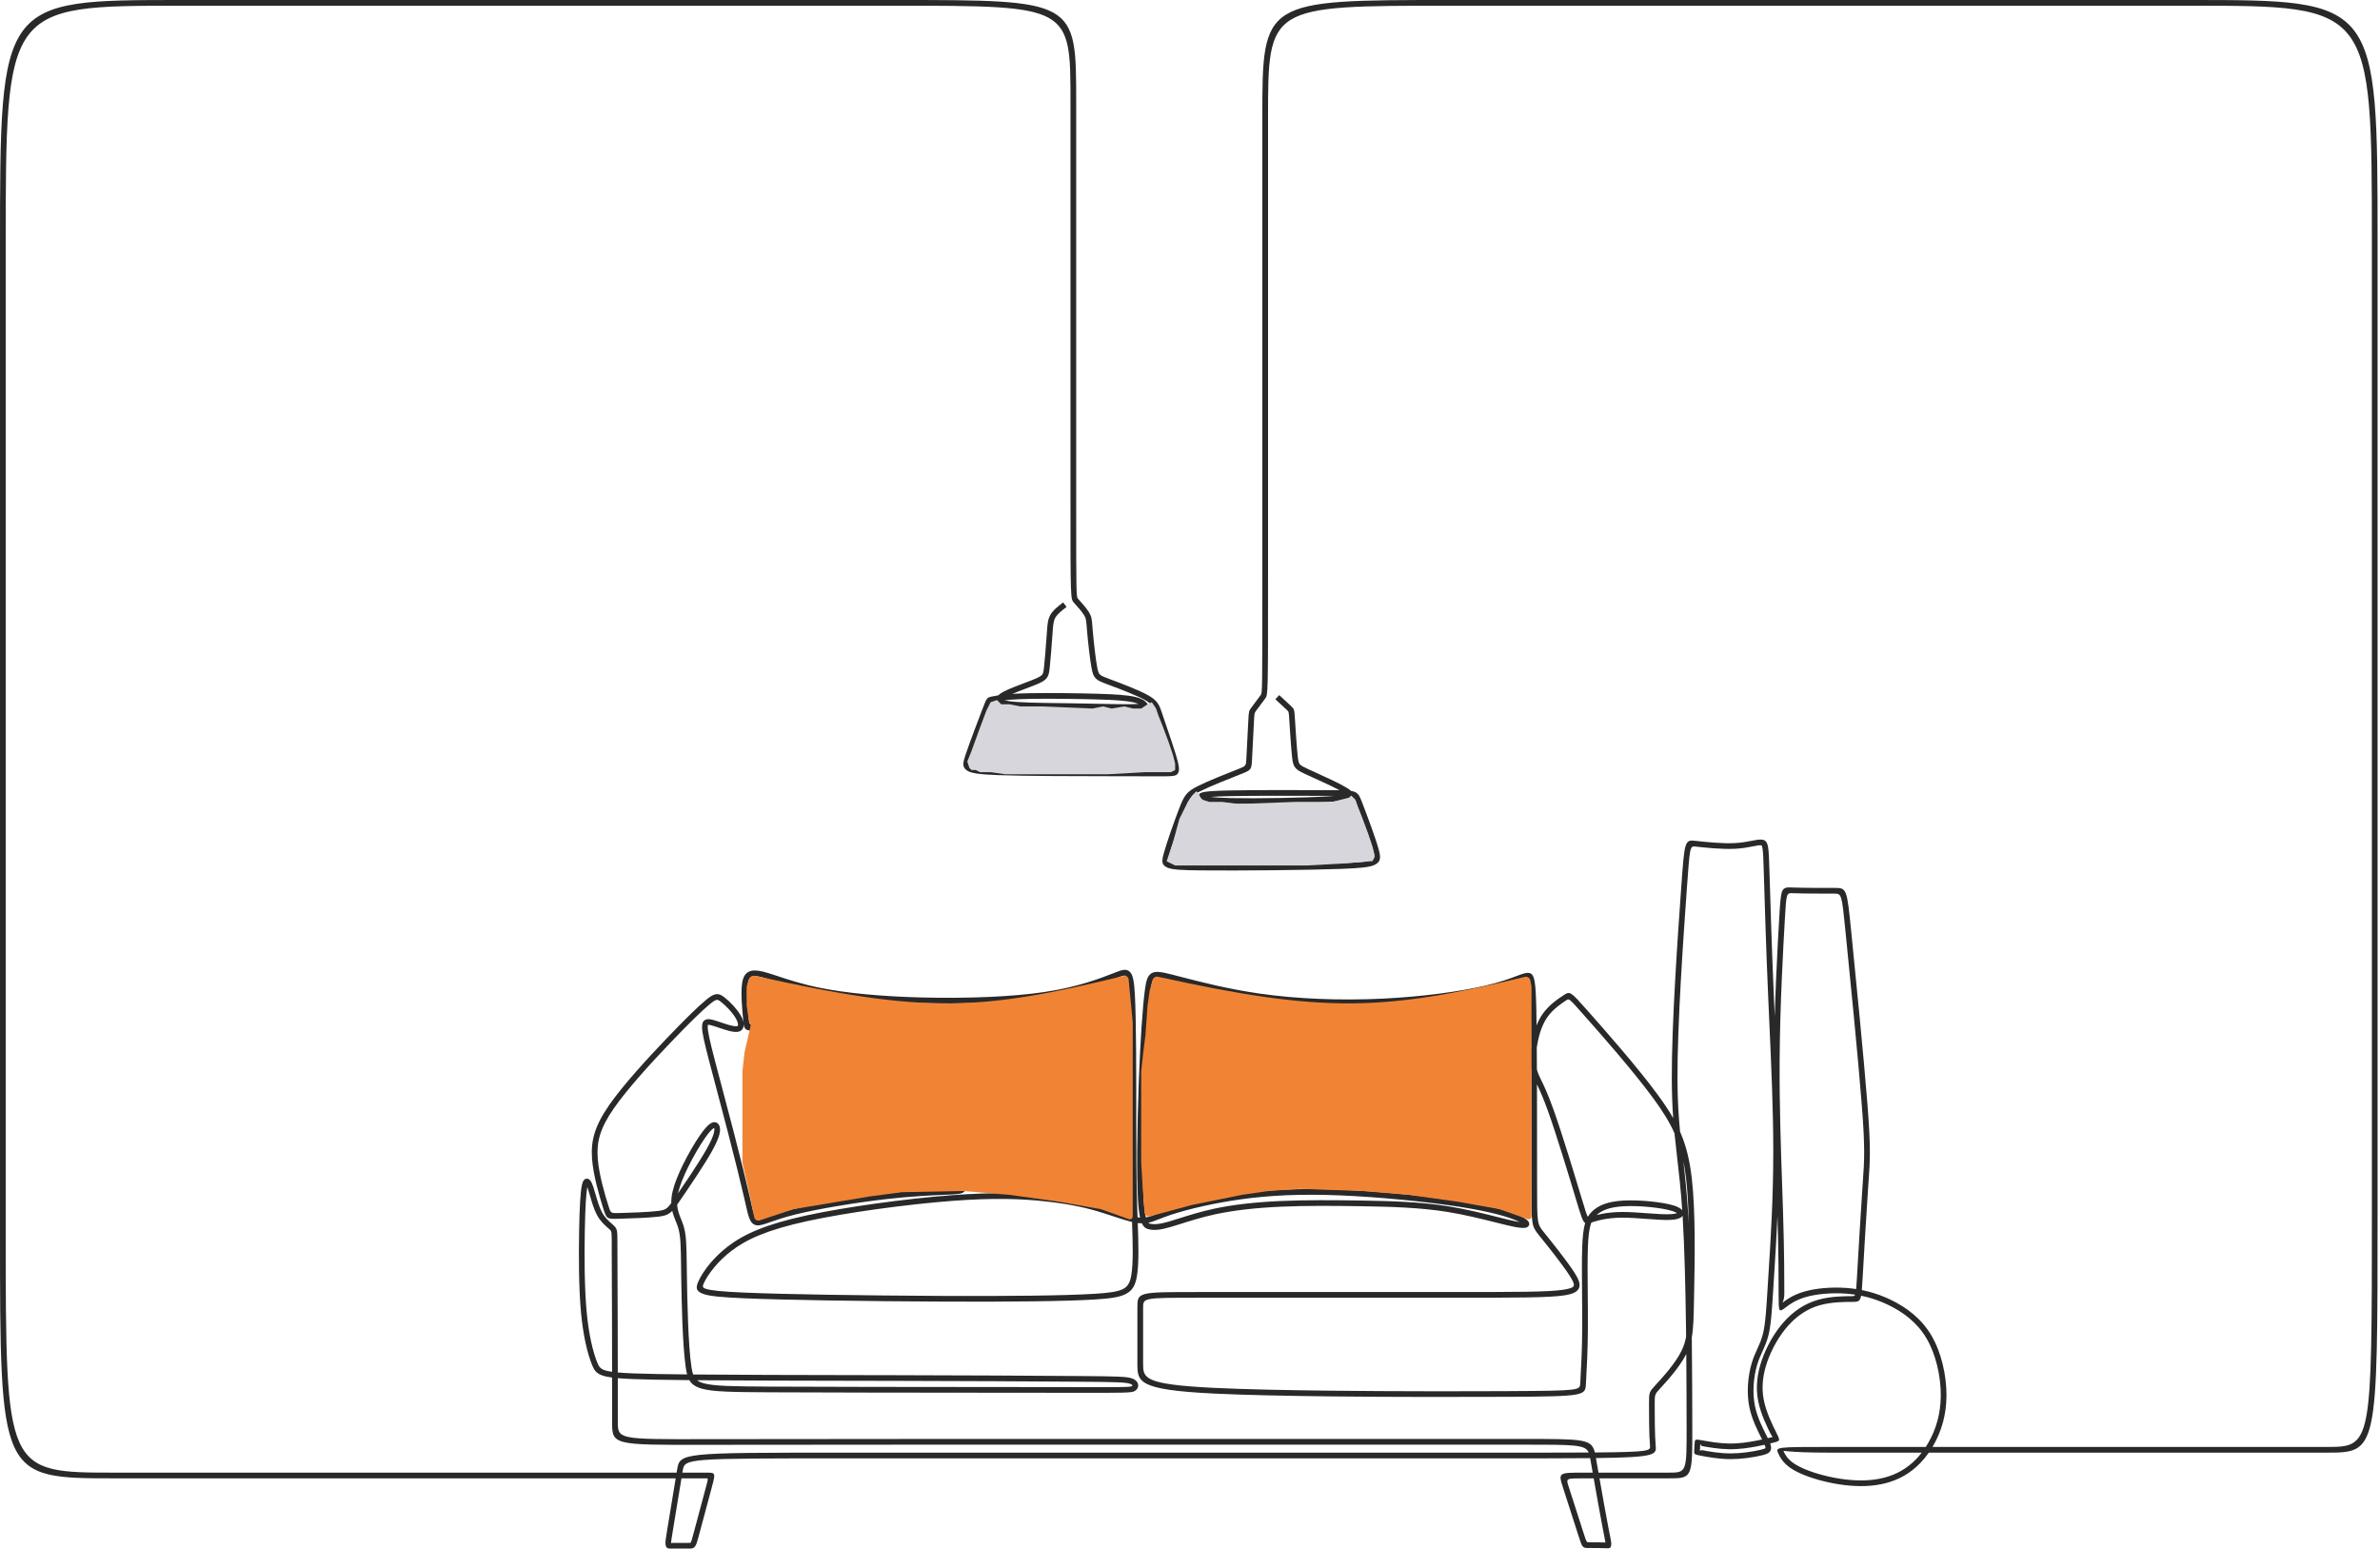
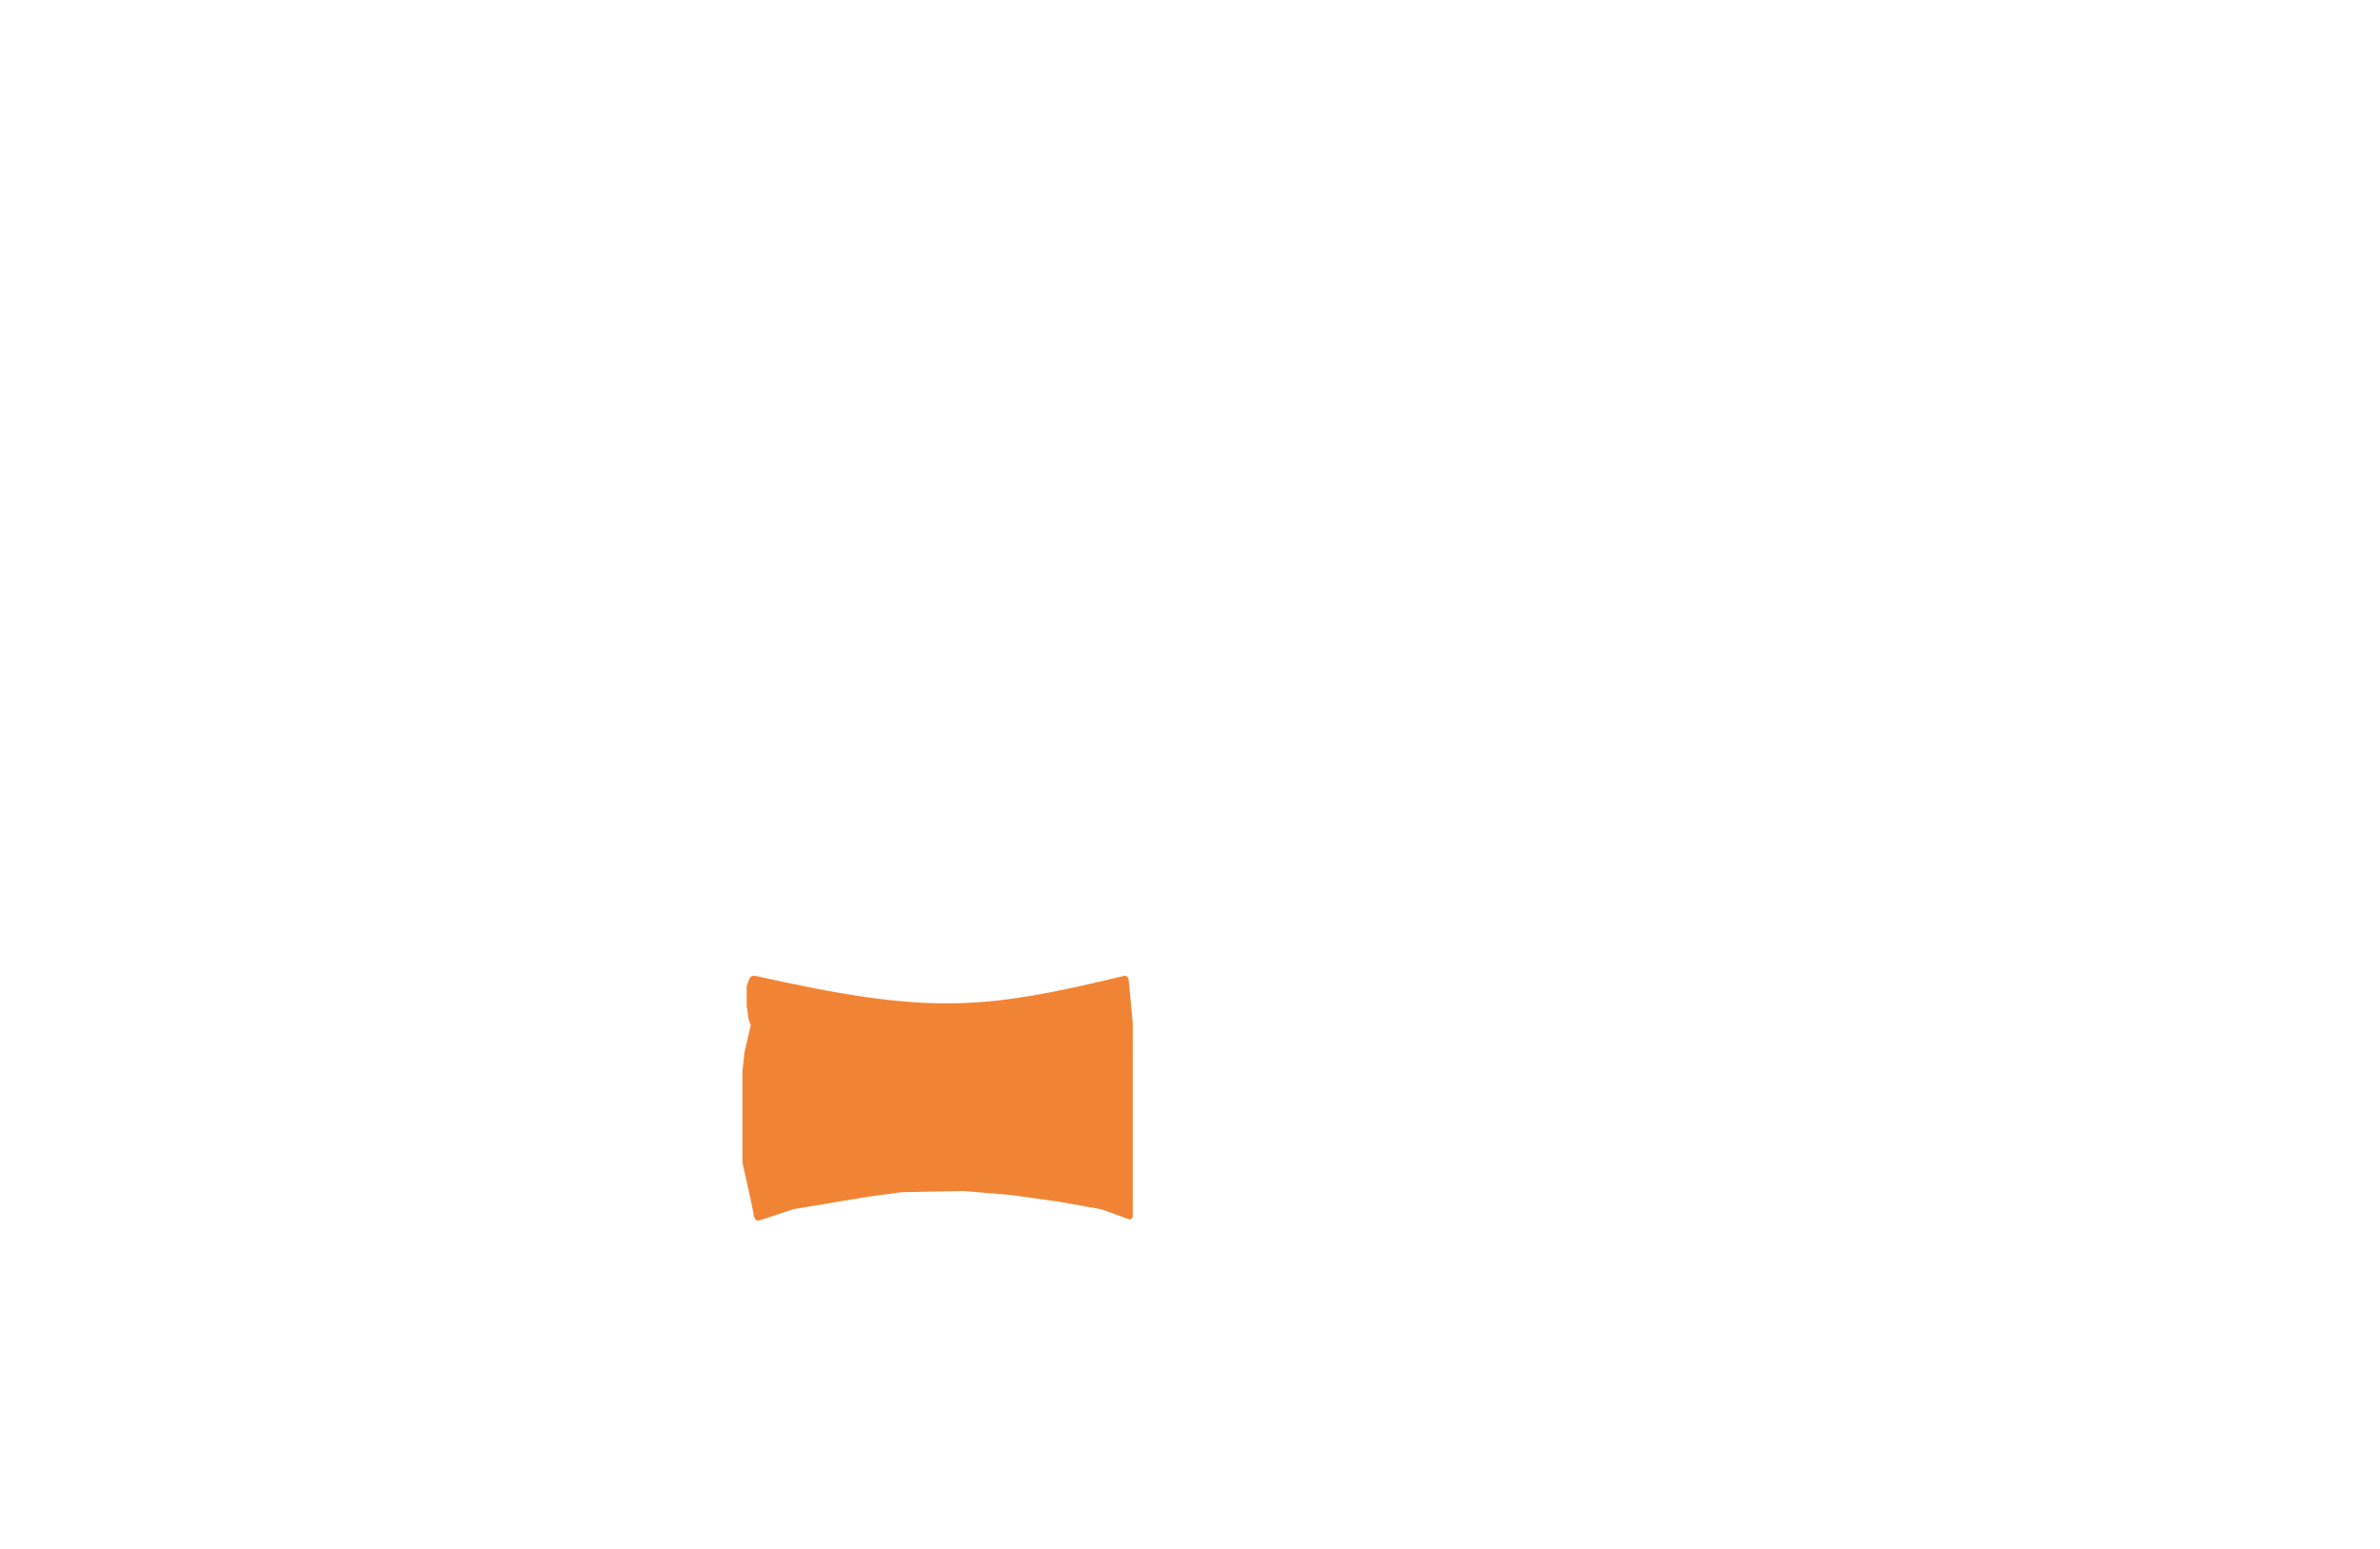
<svg xmlns="http://www.w3.org/2000/svg" width="561" height="365" viewBox="0 0 561 365" fill="none">
-   <path d="M240.402 164.796C238.87 164.858 237.685 164.952 236.762 165.053C237.034 165.126 237.379 165.194 237.801 165.255C240.224 165.606 244.828 165.665 249.696 165.726C250.662 165.738 251.638 165.751 252.609 165.766C254.581 165.796 256.509 165.835 258.321 165.872C261.99 165.947 265.19 166.012 267.098 165.968C267.616 165.956 268.028 165.937 268.352 165.913C268.296 165.889 268.236 165.865 268.173 165.842C267.648 165.644 266.9 165.455 265.814 165.306C264.689 165.152 263.216 165.041 261.427 164.958C259.606 164.874 257.484 164.818 255.08 164.773C252.403 164.724 249.372 164.688 246.55 164.692C244.276 164.695 242.129 164.725 240.402 164.796ZM160.628 348.445L158.58 360.89C158.299 362.597 158.159 363.451 158.201 363.805C158.219 363.956 158.237 363.654 158.344 363.654V363.657L160.364 363.657C161.121 363.657 161.879 363.656 162.384 363.655C162.641 363.654 162.771 363.653 162.795 363.615C162.96 363.354 163.137 362.697 163.489 361.385L166.445 350.355C166.957 348.445 166.957 348.445 166.487 348.445L160.628 348.445ZM378.527 285.079C377.602 285.425 376.899 285.873 376.338 286.389C376.692 286.298 377.083 286.207 377.514 286.121C378.756 285.874 380.333 285.674 382.275 285.662C384.095 285.651 386.179 285.805 388.171 285.952C390.387 286.115 392.488 286.27 393.878 286.178C394.535 286.134 395.007 286.043 395.293 285.923C395.07 285.768 394.69 285.598 394.144 285.426C392.899 285.033 390.952 284.704 388.862 284.499C386.773 284.294 384.549 284.212 382.738 284.311C380.96 284.408 379.595 284.679 378.527 285.079ZM362.281 255.585C362.287 257.098 362.291 258.631 362.294 260.161C362.313 268.523 362.313 274.929 362.313 279.199C362.313 288.453 362.314 288.453 363.936 290.465C364.819 291.561 366.144 293.204 367.488 294.942C368.829 296.676 370.171 298.481 371.066 299.871C372.063 301.42 372.548 302.547 372.234 303.479C371.909 304.444 370.836 304.996 368.739 305.316C366.902 305.596 364.149 305.737 359.68 305.807C355.08 305.879 349.018 305.879 340.488 305.879H282.39C269.447 305.879 269.447 305.879 269.447 308.263V321.339C269.447 324.799 269.447 326.305 286.218 327.123C293.333 327.47 303.334 327.675 313.856 327.79C329.129 327.958 345.512 327.937 355.782 327.885C372.399 327.803 372.405 327.677 372.481 326.087L372.483 326.049V326.046C372.506 325.58 372.533 325.084 372.566 324.515C372.702 322.088 372.913 318.343 372.949 313.359C372.967 310.858 372.941 308.034 372.916 305.233C372.879 301.049 372.841 296.915 372.949 293.957C373.04 291.434 373.239 289.737 373.584 288.492C373.605 288.415 373.627 288.34 373.649 288.267C373.055 287.888 372.643 286.523 371.562 282.935C370.787 280.364 369.625 276.508 368.401 272.588C367.169 268.64 365.874 264.625 364.845 261.771C363.725 258.663 362.893 256.853 362.281 255.585ZM273.276 287.325C272.265 287.718 271.472 288.027 270.67 288.197C270.841 288.362 271.024 288.416 271.216 288.454C271.664 288.543 272.147 288.578 272.788 288.513C273.463 288.445 274.322 288.267 275.499 287.929C276.177 287.734 276.981 287.479 277.876 287.195C280.099 286.491 282.888 285.606 286.084 284.913C288.324 284.426 290.757 284.036 293.378 283.733C295.978 283.432 298.776 283.218 301.764 283.082C304.724 282.948 307.876 282.892 311.139 282.883C314.39 282.875 317.74 282.914 321.117 282.97C324.513 283.027 327.933 283.1 331.305 283.29C334.705 283.481 338.086 283.792 341.4 284.324C345.585 284.995 349.618 286.009 352.821 286.813C354.698 287.285 356.29 287.685 357.41 287.893C357.696 287.946 357.952 287.988 358.177 288.019L358.026 287.943C356.915 287.4 355.177 286.773 352.577 286.118C350.391 285.567 347.625 285.003 344.154 284.46C340.218 283.844 335.36 283.25 330.31 282.766C325.474 282.303 320.464 281.939 315.921 281.753C311.285 281.564 307.135 281.558 303.3 281.717C299.475 281.876 295.957 282.199 292.576 282.668C289.438 283.103 286.428 283.661 283.741 284.255C280.621 284.945 277.927 285.685 275.961 286.34C274.895 286.696 274.022 287.035 273.276 287.325ZM266.654 300.62C267.153 297.743 267.016 292.987 266.837 288.011C265.507 287.697 263.981 287.195 262.34 286.654C261.153 286.262 259.904 285.851 258.693 285.496C256.841 284.952 254.938 284.492 252.864 284.101C250.785 283.709 248.531 283.386 245.983 283.119C243.426 282.851 240.576 282.639 237.102 282.592C233.624 282.545 229.495 282.663 224.365 283.054C219.053 283.46 212.69 284.16 206.465 285.028C200.671 285.836 194.984 286.793 190.361 287.797C185.6 288.831 181.991 289.914 179.127 291.08C176.287 292.236 174.183 293.473 172.412 294.829C170.84 296.032 169.527 297.33 168.479 298.568C167.178 300.106 166.296 301.538 165.845 302.572C165.602 303.128 165.559 303.495 166.293 303.745C167.57 304.18 170.264 304.44 175.398 304.661C180.241 304.87 187.186 305.04 194.861 305.168C203.733 305.316 213.584 305.411 222.299 305.447C230.436 305.48 237.588 305.463 243.584 305.385C249.555 305.307 254.384 305.167 257.9 304.953C261.319 304.746 263.428 304.475 264.714 303.824C265.869 303.24 266.368 302.267 266.654 300.62ZM175.303 241.431C175.314 241.695 175.282 241.943 175.205 242.167C175.087 242.509 174.873 242.784 174.554 242.974C174.354 243.094 174.116 243.175 173.838 243.211C172.743 243.353 170.913 242.732 169.365 242.206C168.93 242.059 168.517 241.919 168.196 241.819C167.523 241.61 167.079 241.508 166.872 241.569C166.841 241.578 166.825 241.71 166.82 241.996C166.81 242.564 166.946 243.447 167.222 244.726C167.513 246.069 167.94 247.771 168.504 249.937C168.969 251.722 169.597 254.093 170.277 256.656C171.104 259.777 172.011 263.196 172.923 266.716C173.728 269.823 174.489 272.821 175.147 275.479C175.795 278.098 176.36 280.452 176.787 282.327L177.008 283.308C177.629 286.074 177.917 287.358 178.533 287.464C178.964 287.539 179.738 287.268 181.054 286.808C182.417 286.33 184.313 285.666 187.028 284.985C189.729 284.307 193.255 283.607 196.987 282.974C200.936 282.304 205.114 281.708 208.786 281.291C214.868 280.6 219.576 280.4 222.589 280.272C223.074 280.252 223.518 280.233 223.97 280.211C225.281 280.149 226.026 280.094 226.258 279.968C226.472 279.85 225.931 280.055 225.819 279.922L225.821 279.921C225.601 279.659 225.257 279.296 224.852 278.868C223.697 277.649 222.048 275.907 220.652 273.677C219.706 272.166 218.893 270.456 218.107 268.508C217.324 266.568 216.57 264.402 215.739 261.963C214.911 259.537 214.003 256.83 213.187 254.194C212.374 251.569 211.662 249.042 211.231 246.99C210.588 243.927 210.571 241.923 210.56 240.56C210.556 240.123 210.553 239.757 210.523 239.419C210.486 238.997 210.418 238.738 210.274 238.65C210.07 238.524 209.648 238.528 208.931 238.655C207.895 238.839 206.392 239.279 204.689 239.779C203.532 240.118 202.284 240.485 201.023 240.818C199.428 241.239 197.816 241.609 196.086 241.911C194.35 242.214 192.483 242.452 190.382 242.611C188.317 242.767 185.991 242.846 183.86 242.886C181.612 242.928 179.791 242.928 178.578 242.928C175.98 242.927 175.529 242.927 175.303 241.431ZM159.851 281.123L159.816 281.276C160.738 279.928 161.874 278.257 162.957 276.613C164.319 274.548 165.675 272.412 166.618 270.728C167.531 269.099 168.027 267.939 168.249 267.112C168.425 266.454 168.422 266.074 168.328 265.856L168.284 265.878C167.835 266.11 167.144 266.827 166.096 268.342C164.941 270.013 163.411 272.598 162.122 275.242C161.105 277.325 160.245 279.43 159.851 281.123ZM200.964 325.452C188.198 325.429 174.717 325.404 164.323 325.315C164.707 325.621 165.207 325.858 165.869 326.04C168.322 326.713 172.852 326.779 181.294 326.824C193.974 326.891 215.41 326.908 232.56 326.921C238.408 326.926 243.758 326.93 248.092 326.936L252.557 326.943C265.22 326.963 266.364 326.964 266.815 326.694C266.884 326.653 266.928 326.609 266.944 326.568C266.945 326.564 266.946 326.559 266.945 326.552L266.948 326.552C266.947 326.542 266.94 326.527 266.928 326.506C266.865 326.401 266.715 326.29 266.461 326.188C265.974 325.993 265.194 325.884 263.507 325.812C261.728 325.736 259.028 325.708 254.749 325.674C249.9 325.636 243.032 325.591 234.431 325.551C227.781 325.52 220.096 325.492 211.506 325.472C208.106 325.465 204.563 325.458 200.964 325.452ZM144.277 323.338C144.274 319.266 144.269 315.037 144.26 311.612C144.249 307.496 144.232 303.858 144.217 300.834C144.202 297.516 144.19 294.87 144.19 293.779H144.192L144.193 293.172C144.195 290.631 144.195 290.271 143.782 289.857L143.781 289.859C143.626 289.704 143.462 289.56 143.278 289.399C142.535 288.75 141.507 287.851 140.705 286.359C139.991 285.031 139.491 283.292 139.065 281.807C138.886 281.185 138.72 280.608 138.574 280.177C138.528 280.038 138.481 279.91 138.437 279.794C138.293 280.548 138.175 281.722 138.08 283.314C137.972 285.115 137.896 287.407 137.845 290.189C137.794 292.993 137.769 296.303 137.824 299.642C137.88 302.974 138.016 306.335 138.288 309.252C138.532 311.87 138.889 314.136 139.293 316.042C139.777 318.323 140.328 320.07 140.836 321.283C141.228 322.217 141.594 322.782 143.187 323.143C143.505 323.215 143.865 323.279 144.277 323.338ZM375.656 348.445H373.213C369.127 348.445 369.127 348.445 369.725 350.304L373.244 361.25C373.973 363.519 373.973 363.519 374.494 363.519C375.473 363.519 377.408 363.519 378.427 363.564C378.38 363.233 378.275 362.704 378.118 361.919C378.05 361.577 377.973 361.193 377.827 360.437C377.263 357.521 376.378 352.549 375.656 348.445ZM397.556 336.115C397.548 331.736 397.536 325.71 397.48 319.139C396.697 320.681 395.581 322.25 394.465 323.644C393.287 325.117 392.146 326.359 391.385 327.186C390.039 328.651 390.039 328.652 390.039 330.836C390.039 333.28 390.039 338.168 390.258 340.556L390.266 340.641C390.475 342.87 390.532 343.493 376.184 343.667L376.21 343.821L376.208 343.821L376.211 343.835L376.214 343.838L376.785 347.1H393.242C397.577 347.099 397.577 347.099 397.556 336.115ZM396.639 287.013L396.611 286.561C396.521 286.698 396.396 286.822 396.239 286.931C395.811 287.229 395.041 287.447 393.962 287.518C392.478 287.616 390.336 287.459 388.076 287.292C386.088 287.145 384.007 286.992 382.28 287.002C380.454 287.013 378.957 287.205 377.771 287.44C376.586 287.676 375.723 287.953 375.148 288.137L375.111 288.149C375.025 288.362 374.948 288.594 374.877 288.849C374.561 289.992 374.377 291.593 374.289 294.005C374.182 296.951 374.219 301.063 374.257 305.222C374.282 308.027 374.307 310.854 374.289 313.365C374.253 318.426 374.042 322.165 373.906 324.588C373.872 325.19 373.843 325.713 373.824 326.109L373.822 326.148V326.15C373.689 328.918 373.678 329.136 355.787 329.226C345.512 329.277 329.123 329.298 313.846 329.131C303.284 329.015 293.259 328.81 286.155 328.463C268.102 327.583 268.101 325.69 268.101 321.339V308.263C268.101 304.533 268.101 304.533 282.39 304.533H340.488C349.207 304.533 355.404 304.533 359.659 304.466C364.044 304.398 366.743 304.26 368.54 303.986C370.076 303.752 370.821 303.47 370.961 303.054C371.113 302.605 370.711 301.801 369.936 300.596C369.059 299.234 367.742 297.463 366.426 295.762C365.112 294.064 363.779 292.409 362.89 291.306C360.968 288.922 360.968 288.922 360.968 279.199C360.968 273.981 360.968 266.153 360.954 260.161C360.948 257.488 360.939 254.807 360.928 252.237C360.776 251.556 360.696 250.827 360.679 250.048C360.657 249.056 360.736 247.991 360.897 246.849C360.882 244.605 360.863 242.542 360.839 240.764C360.774 235.821 360.678 233.111 360.434 231.677C360.28 230.771 360.122 230.638 359.876 230.676C359.446 230.744 358.814 230.981 357.922 231.317C356.363 231.903 354.047 232.774 350.435 233.62C347.417 234.327 343.473 235.019 338.992 235.586C334.957 236.095 330.496 236.501 325.897 236.72C320.954 236.956 315.84 236.978 310.809 236.771C305.954 236.571 301.181 236.157 296.719 235.517C289.225 234.441 282.585 232.723 278.136 231.572C277.224 231.336 276.407 231.124 275.612 230.928C273.699 230.455 272.638 230.248 272.122 230.548C271.638 230.83 271.428 231.751 271.189 233.548C270.919 235.571 270.648 238.593 270.399 242.352C270.155 246.031 269.934 250.38 269.758 255.154C269.566 260.361 269.426 266.086 269.388 271.194C269.355 275.633 269.4 279.621 269.556 282.415C269.678 284.599 269.865 286.013 270.1 286.931C270.924 286.8 271.723 286.49 272.792 286.074C273.541 285.783 274.416 285.442 275.54 285.068C277.547 284.399 280.287 283.646 283.452 282.946C286.187 282.341 289.234 281.776 292.392 281.338C295.807 280.865 299.367 280.538 303.247 280.377C307.117 280.216 311.301 280.222 315.974 280.413C320.541 280.6 325.577 280.965 330.437 281.431C335.506 281.917 340.391 282.514 344.359 283.135C347.901 283.689 350.704 284.26 352.902 284.814C355.592 285.492 357.421 286.155 358.615 286.74C359.42 287.134 359.974 287.519 360.226 287.843L360.228 287.842C360.465 288.148 360.529 288.463 360.409 288.774C360.298 289.065 360.055 289.266 359.676 289.36H359.674C359.227 289.472 358.404 289.442 357.168 289.213C355.964 288.989 354.372 288.589 352.495 288.117C349.304 287.316 345.286 286.306 341.19 285.649C337.932 285.126 334.594 284.82 331.232 284.63C327.84 284.439 324.452 284.366 321.096 284.311C317.721 284.255 314.375 284.216 311.139 284.224C307.914 284.232 304.784 284.288 301.822 284.423C298.889 284.556 296.123 284.769 293.531 285.068C290.959 285.365 288.569 285.749 286.368 286.227C283.241 286.906 280.48 287.781 278.281 288.478C277.387 288.762 276.585 289.016 275.867 289.222C274.622 289.579 273.685 289.771 272.92 289.849C272.12 289.929 271.515 289.886 270.953 289.773C270.287 289.64 269.67 289.43 269.169 288.344C268.943 288.341 268.707 288.327 268.459 288.301C268.37 288.292 268.28 288.281 268.189 288.268C268.365 293.21 268.488 297.912 267.979 300.846C267.614 302.944 266.935 304.205 265.319 305.022C263.836 305.773 261.581 306.075 257.979 306.293C254.475 306.506 249.624 306.646 243.6 306.725C237.601 306.804 230.441 306.821 222.294 306.787C213.566 306.751 203.709 306.657 194.84 306.509C187.129 306.38 180.166 306.21 175.341 306.002C170.067 305.775 167.265 305.496 165.862 305.017C163.915 304.353 164.006 303.43 164.615 302.035C165.111 300.899 166.065 299.344 167.454 297.701C168.558 296.397 169.942 295.029 171.597 293.762C173.46 292.336 175.663 291.039 178.622 289.834C181.556 288.639 185.237 287.534 190.077 286.482C194.714 285.475 200.438 284.513 206.281 283.698C212.548 282.824 218.94 282.121 224.265 281.714C229.408 281.321 233.58 281.203 237.117 281.251C240.657 281.299 243.54 281.514 246.12 281.784C248.708 282.055 250.997 282.383 253.112 282.782C255.232 283.181 257.178 283.652 259.071 284.208C260.375 284.59 261.598 284.993 262.76 285.376C264.228 285.86 265.6 286.312 266.787 286.616C266.753 285.699 266.72 284.776 266.691 283.841C266.486 277.362 266.486 271.376 266.486 262.241C266.486 253.059 266.486 240.711 266.175 234.684C266.028 231.828 265.837 230.472 265.409 230.041L265.408 230.042C265.142 229.777 264.399 230.06 263.164 230.542L262.885 230.651C259.827 231.849 254.519 233.928 246.463 235.135C242.573 235.718 238.032 236.097 233.29 236.309C227.979 236.546 222.415 236.572 217.233 236.442C212.333 236.318 207.778 236.053 203.662 235.656C199.538 235.258 195.848 234.728 192.687 234.073C188.548 233.216 185.343 232.157 182.872 231.341C181.555 230.906 180.448 230.539 179.561 230.322C178.395 230.035 177.596 229.984 177.099 230.233C176.659 230.453 176.4 230.99 176.256 231.903C176.086 232.993 176.098 234.54 176.177 236.065C176.258 237.615 176.408 239.134 176.508 240.147C176.65 241.581 176.65 241.581 178.577 241.581C179.898 241.581 181.88 241.581 183.838 241.545C185.912 241.506 188.197 241.427 190.282 241.27C192.33 241.115 194.154 240.882 195.855 240.585C197.562 240.287 199.136 239.927 200.681 239.519C201.931 239.189 203.166 238.826 204.31 238.491C206.062 237.976 207.609 237.523 208.7 237.329C209.754 237.143 210.466 237.192 210.979 237.509C211.553 237.863 211.788 238.446 211.863 239.302C211.892 239.629 211.896 240.048 211.9 240.549C211.911 241.854 211.927 243.771 212.546 246.716C212.967 248.724 213.668 251.21 214.47 253.8C215.269 256.379 216.178 259.09 217.011 261.531C217.839 263.96 218.588 266.112 219.353 268.008C220.115 269.896 220.894 271.54 221.788 272.967C223.104 275.069 224.704 276.759 225.824 277.942C226.228 278.369 226.571 278.731 226.847 279.059H226.849C227.679 280.047 227.814 280.646 226.904 281.145C226.441 281.399 225.548 281.479 224.033 281.551C223.66 281.569 223.179 281.59 222.641 281.612C219.659 281.739 215 281.937 208.934 282.625C205.285 283.04 201.132 283.632 197.208 284.298C193.518 284.924 190.029 285.617 187.354 286.288C184.676 286.96 182.826 287.608 181.495 288.074C179.971 288.608 179.074 288.922 178.307 288.789C176.805 288.529 176.454 286.967 175.699 283.601L175.478 282.621C175.062 280.794 174.499 278.448 173.844 275.799C173.167 273.065 172.408 270.072 171.625 267.052C170.776 263.778 169.836 260.233 168.979 256.997C168.339 254.583 167.746 252.348 167.206 250.273C166.626 248.043 166.19 246.312 165.908 245.009C165.613 243.641 165.468 242.662 165.48 241.974C165.497 241.005 165.807 240.485 166.494 240.281C167.004 240.129 167.672 240.251 168.591 240.536C168.981 240.657 169.378 240.791 169.796 240.933C171.212 241.414 172.886 241.982 173.671 241.88C173.756 241.869 173.821 241.85 173.866 241.823C173.901 241.802 173.924 241.771 173.938 241.73C173.969 241.64 173.973 241.513 173.953 241.357C173.9 240.952 173.69 240.438 173.359 239.884C172.971 239.234 172.428 238.55 171.854 237.922C171.172 237.178 170.445 236.515 169.873 236.083C169.472 235.78 169.195 235.625 168.931 235.668C168.568 235.727 168.073 236.054 167.272 236.715C166.375 237.455 165.147 238.583 163.578 240.118L163.575 240.121C162.065 241.598 160.24 243.452 158.091 245.7C155.893 247.999 153.361 250.703 150.976 253.418C148.595 256.126 146.347 258.859 144.697 261.233C143.078 263.565 142.052 265.531 141.47 267.397C140.894 269.244 140.749 271.011 140.889 272.958C141.03 274.944 141.465 277.119 141.955 279.093C142.449 281.085 142.999 282.87 143.366 284.059C143.954 285.969 143.955 285.969 145.734 285.919C146.867 285.887 148.567 285.839 150.323 285.761C152.034 285.686 153.77 285.582 154.989 285.437C156.081 285.308 156.684 285.154 157.189 284.748C157.512 284.49 157.832 284.11 158.231 283.565C158.214 282.758 158.301 281.856 158.543 280.818C158.962 279.015 159.859 276.813 160.913 274.653C162.227 271.959 163.799 269.307 164.993 267.579C166.181 265.861 167.044 265.007 167.67 264.684C167.918 264.556 168.152 264.495 168.37 264.49C168.638 264.483 168.871 264.558 169.07 264.695C169.257 264.824 169.4 265 169.506 265.207C169.756 265.691 169.833 266.395 169.548 267.458C169.299 268.385 168.763 269.649 167.791 271.384C166.85 273.065 165.47 275.236 164.078 277.348C162.653 279.509 161.292 281.5 160.335 282.897C160.065 283.291 159.825 283.641 159.605 283.953C159.708 285.28 160.128 286.327 160.536 287.345C160.743 287.86 160.947 288.368 161.117 288.916C161.788 291.076 161.819 293.522 161.884 298.674C161.891 299.261 161.899 299.884 161.908 300.545C161.953 303.728 162.032 307.826 162.192 311.785C162.35 315.71 162.59 319.476 162.957 322.015C163.069 322.785 163.192 323.428 163.391 323.965C173.903 324.062 187.813 324.087 200.964 324.111C204.564 324.117 208.107 324.124 211.507 324.132C220.104 324.151 227.791 324.179 234.437 324.21C243.048 324.251 249.916 324.296 254.76 324.333C259.072 324.367 261.79 324.395 263.56 324.471C265.424 324.55 266.327 324.688 266.961 324.942C267.508 325.16 267.874 325.474 268.08 325.817C268.199 326.015 268.265 326.225 268.284 326.436H268.287C268.305 326.649 268.272 326.862 268.191 327.065V327.067C268.067 327.376 267.832 327.648 267.504 327.845C266.737 328.305 265.562 328.303 252.557 328.283L248.093 328.276C243.759 328.271 238.409 328.266 232.561 328.262C215.408 328.248 193.969 328.231 181.289 328.164C172.729 328.119 168.128 328.05 165.518 327.333C163.926 326.896 163.035 326.255 162.487 325.298C159.551 325.269 156.899 325.234 154.63 325.192C150.537 325.116 147.669 325.015 145.623 324.835C145.626 329.006 145.626 332.609 145.626 334.986C145.626 339.251 145.626 339.251 166.183 339.208L167.34 339.206C191.076 339.158 235.122 339.158 272.813 339.158H358.905C373.436 339.158 375.163 339.159 375.926 342.348C389.067 342.25 389.04 341.914 388.931 340.761L388.923 340.677C388.694 338.174 388.694 333.282 388.694 330.836C388.694 328.131 388.694 328.13 390.398 326.276C391.163 325.444 392.31 324.195 393.42 322.808C394.535 321.414 395.649 319.841 396.389 318.319C396.889 317.288 397.218 316.268 397.44 315.08C397.431 314.223 397.42 313.36 397.409 312.495C397.288 303.461 397.064 294.105 396.639 287.013ZM396.774 273.616C397.203 277.35 397.65 281.454 397.979 286.934C398.012 287.475 398.043 288.029 398.073 288.596C397.994 284.808 397.812 281.089 397.447 277.907C397.269 276.361 397.048 274.943 396.774 273.616ZM395.308 272.642C395.091 270.767 394.882 268.961 394.699 267.091C393.479 264.364 391.824 261.75 389.587 258.712C384.711 252.091 377.108 243.503 373.302 239.205L373.301 239.206L373.299 239.204L373.297 239.199C369.871 235.329 369.867 235.326 369.253 235.727L369.254 235.728C368.191 236.423 366.063 237.813 364.683 239.809C363.994 240.804 363.478 241.967 363.09 243.169C362.697 244.384 362.436 245.644 362.261 246.815L362.239 246.964C362.25 248.587 362.26 250.303 362.268 252.074C362.311 252.251 362.36 252.424 362.414 252.592C362.599 253.162 362.873 253.724 363.246 254.492C363.878 255.791 364.79 257.663 366.107 261.319C367.164 264.252 368.461 268.268 369.685 272.188C370.917 276.136 372.077 279.985 372.85 282.551C373.722 285.444 374.031 286.469 374.285 286.786C374.548 286.342 374.854 285.966 375.207 285.612V285.61C375.919 284.898 376.826 284.285 378.059 283.822C379.251 283.376 380.747 283.075 382.67 282.97C384.545 282.868 386.841 282.952 388.993 283.164C391.179 283.378 393.226 283.725 394.549 284.143C395.513 284.447 396.154 284.817 396.476 285.191C396.493 285.211 396.51 285.232 396.526 285.252C396.179 280.162 395.728 276.271 395.308 272.642ZM415.94 340.531C415.42 340.647 414.834 340.77 414.189 340.895C413.243 341.077 412.177 341.26 411.044 341.391C409.909 341.522 408.698 341.601 407.458 341.578C405.026 341.533 402.55 341.086 401.287 340.857L401.287 340.858L401.285 340.858L401.249 340.85C400.759 340.761 400.803 340.013 400.781 340.387L400.691 341.912C400.679 342.119 400.704 341.705 401.423 341.841C402.071 341.964 403.043 342.148 404.171 342.298C405.296 342.448 406.603 342.568 407.962 342.568C409.15 342.568 410.369 342.474 411.496 342.335C412.931 342.159 414.211 341.911 415.089 341.692C415.709 341.537 416.066 341.427 416.13 341.305C416.184 341.203 416.121 340.962 415.94 340.531ZM435.104 303.562C435.915 303.619 436.724 303.708 437.53 303.83C437.588 303.193 437.639 302.314 437.709 301.1V301.098L437.711 301.063C438.004 295.988 438.587 285.895 439.01 279.782L439.09 278.64C439.463 273.323 439.647 270.714 438.853 260.474C437.997 249.44 436.027 229.741 435.042 219.89L435.039 219.88L435.039 219.878L435.041 219.878C434.116 210.626 434.115 210.626 432.345 210.626C431.326 210.626 429.797 210.626 427.587 210.612C425.789 210.601 423.996 210.578 422.81 210.533L422.629 210.526H422.626C421.085 210.465 421.078 210.465 420.738 216.319C420.543 219.672 420.251 224.745 419.999 230.598C419.745 236.482 419.528 243.18 419.483 249.785C419.413 260.257 419.772 270.56 420.072 279.192C420.151 281.456 420.226 283.606 420.289 285.644C420.59 295.396 420.591 301.721 420.591 304.883C420.591 306.716 419.916 307.227 420.253 306.971C420.635 306.682 421.208 306.248 422.031 305.78C422.847 305.316 423.899 304.829 425.227 304.441C426.566 304.05 428.177 303.762 429.904 303.61C431.56 303.463 433.338 303.439 435.104 303.562ZM437.292 305.152C436.536 305.039 435.777 304.956 435.014 304.903C433.326 304.785 431.618 304.809 430.02 304.95C428.366 305.096 426.844 305.365 425.6 305.729C424.393 306.081 423.437 306.525 422.694 306.947C421.959 307.365 421.421 307.772 421.063 308.044C419.245 309.421 419.245 309.421 419.245 304.883C419.245 301.777 419.245 295.662 418.976 286.584C418.763 291.408 418.49 295.733 418.262 299.345L418.165 300.887L418.035 302.994C417.672 308.885 417.464 312.265 416.846 314.736C416.471 316.235 415.957 317.369 415.433 318.527C414.997 319.488 414.553 320.467 414.191 321.674C413.77 323.079 413.449 324.81 413.351 326.636C413.267 328.204 413.347 329.841 413.666 331.398C414.205 334.026 415.445 336.484 416.331 338.242C416.462 338.502 416.586 338.747 416.699 338.975C417.214 338.851 417.582 338.756 417.843 338.689H417.845C417.954 338.661 417.736 338.717 417.344 337.933C416.957 337.158 416.376 335.996 415.82 334.647C415.255 333.275 414.713 331.705 414.413 330.133C414.109 328.544 414.051 326.954 414.208 325.356C414.365 323.771 414.735 322.178 415.291 320.569C415.851 318.947 416.6 317.308 417.492 315.762C418.365 314.249 419.371 312.826 420.47 311.592C421.606 310.315 422.844 309.232 424.181 308.358C425.5 307.496 426.919 306.835 428.434 306.393C431.449 305.511 434.783 305.511 436.45 305.511C436.885 305.511 437.131 305.511 437.292 305.152ZM452.981 342.389H431.448C420.567 342.389 420.264 341.737 420.415 342.063C420.681 342.635 421.214 343.782 422.727 344.845C423.502 345.39 424.534 345.918 425.739 346.405C427.001 346.915 428.451 347.379 429.995 347.771C431.585 348.174 433.27 348.499 434.971 348.702C436.528 348.887 438.09 348.971 439.592 348.919C441.192 348.863 442.737 348.654 444.204 348.267C445.59 347.903 446.908 347.377 448.139 346.673C449.406 345.947 450.579 345.032 451.645 343.934C452.11 343.454 452.556 342.939 452.981 342.389ZM283.863 187.558C283.864 187.561 283.869 187.565 283.88 187.57C283.842 187.5 283.828 187.474 283.863 187.558ZM312.902 187.704C313.492 187.667 314.021 187.629 314.494 187.59L313.592 187.586V187.589H313.575V187.586C307.651 187.564 295.832 187.519 289.694 187.653C287.69 187.697 286.304 187.76 285.352 187.837C286.341 187.959 287.84 188.056 290.12 188.108C293.137 188.176 297.493 188.163 301.803 188.087C305.949 188.013 310.063 187.88 312.902 187.704ZM301.53 163.833C301.873 164.148 302.18 164.431 303.143 165.322C303.671 165.81 304.103 166.213 304.345 166.446C305.091 167.162 305.095 167.215 305.243 169.593L305.245 169.627C305.311 170.676 305.41 172.246 305.528 173.914C305.643 175.528 305.772 177.149 305.893 178.254C306.002 179.242 306.096 179.774 306.371 180.114C306.666 180.477 307.26 180.775 308.356 181.282C308.801 181.487 309.384 181.752 310.02 182.04C312.476 183.154 315.712 184.622 317.397 185.648C317.848 185.922 318.215 186.18 318.485 186.427C320.145 186.703 320.42 187.425 321.152 189.346C321.647 190.644 322.39 192.591 323.146 194.681C323.884 196.723 324.593 198.792 324.987 200.244C325.473 202.037 325.554 203.097 324.037 203.84C322.863 204.415 320.566 204.631 316.241 204.791C312.241 204.94 306.43 205.048 300.525 205.112C293.977 205.182 287.32 205.197 282.901 205.15C278.617 205.104 276.38 204.995 275.246 204.528C273.707 203.894 273.824 202.927 274.296 201.208C274.646 199.937 275.207 198.199 275.818 196.419C276.54 194.316 277.352 192.092 277.974 190.488C278.559 188.977 278.974 188.028 279.599 187.258C280.234 186.475 281.036 185.936 282.382 185.263C283.661 184.623 285.447 183.854 287.199 183.133C289.001 182.391 290.689 181.729 291.814 181.288C293.698 180.549 293.698 180.549 293.788 178.784L294.237 169.991C294.359 167.59 294.359 167.59 295.014 166.71L297.15 163.838C297.55 163.301 297.55 163.301 297.55 136.379V27.814C297.55 0 297.55 0 341.812 0H516.167C560.429 0 560.429 0 560.429 57.513V284.875C560.429 342.388 560.429 342.389 548.316 342.389H490.622H454.646C454.015 343.293 453.334 344.12 452.607 344.87C451.449 346.063 450.177 347.055 448.807 347.84C447.476 348.602 446.049 349.17 444.546 349.566C442.985 349.977 441.34 350.2 439.634 350.259C438.048 350.314 436.421 350.228 434.814 350.037C433.056 349.827 431.313 349.491 429.67 349.074C428.072 348.669 426.563 348.186 425.24 347.651C423.938 347.125 422.813 346.547 421.954 345.944C420.148 344.674 419.513 343.308 419.196 342.625C418.462 341.043 418.462 341.043 431.448 341.043H453.933C454.131 340.738 454.323 340.423 454.51 340.1C455.406 338.549 456.17 336.796 456.696 334.83C457.168 333.073 457.451 331.151 457.471 329.059C457.494 326.754 457.2 324.234 456.6 321.803C456.04 319.532 455.214 317.346 454.131 315.496C453.017 313.592 451.626 312.033 450.098 310.748C448.566 309.461 446.884 308.441 445.196 307.619C443.504 306.795 441.818 306.176 440.132 305.734C439.654 305.609 439.175 305.498 438.695 305.4C438.419 306.856 437.892 306.857 436.45 306.857C434.842 306.857 431.625 306.857 428.808 307.681C427.431 308.083 426.133 308.688 424.917 309.483C423.68 310.293 422.531 311.298 421.474 312.486C420.428 313.661 419.475 315.007 418.655 316.429C417.804 317.904 417.091 319.464 416.559 321.005C416.038 322.513 415.691 324.005 415.544 325.488C415.399 326.957 415.453 328.418 415.733 329.88C416.015 331.358 416.527 332.84 417.061 334.137C417.605 335.456 418.168 336.583 418.543 337.333C419.676 339.598 419.677 339.6 418.179 339.986C417.937 340.049 417.618 340.132 417.257 340.221C417.526 340.958 417.556 341.481 417.318 341.93C417.018 342.498 416.41 342.747 415.415 342.996C414.487 343.228 413.147 343.488 411.659 343.671C410.481 343.816 409.206 343.914 407.962 343.914C406.562 343.914 405.188 343.787 403.997 343.628C402.809 343.47 401.829 343.284 401.176 343.16C399.294 342.803 399.294 342.803 399.351 341.833L399.441 340.308C399.507 339.178 399.508 339.171 401.449 339.524L401.449 339.523L401.45 339.523L401.487 339.531C402.703 339.752 405.136 340.194 407.479 340.238C408.638 340.26 409.794 340.182 410.892 340.056C411.99 339.928 413.022 339.752 413.937 339.575C414.445 339.478 414.919 339.38 415.354 339.284C415.283 339.144 415.21 338.998 415.133 338.847C414.214 337.024 412.928 334.475 412.352 331.666C412.008 329.989 411.922 328.238 412.011 326.567C412.115 324.623 412.456 322.782 412.904 321.29C413.292 319.997 413.754 318.976 414.208 317.975C414.707 316.873 415.197 315.793 415.543 314.411C416.132 312.052 416.337 308.722 416.695 302.915L416.825 300.806V300.803L416.922 299.261C417.369 292.18 417.989 282.348 417.989 271.326C417.989 261.642 417.513 251.126 417.059 241.075C416.957 238.813 416.856 236.576 416.758 234.295C416.286 223.298 415.982 213.245 415.797 207.093L415.749 205.507C415.66 202.593 415.604 200.904 415.445 199.955C415.35 199.386 415.252 199.242 415.085 199.228C414.7 199.195 414.061 199.32 413.231 199.481C412.134 199.695 410.725 199.969 408.983 200.058C405.855 200.218 401.741 199.766 399.683 199.54L399.681 199.539C398.332 199.391 398.331 199.391 397.621 209.378L397.62 209.384C396.86 220.068 395.339 241.428 395.406 254.576C395.431 259.453 395.676 263.216 396.017 266.748C396.087 266.907 396.155 267.067 396.223 267.227C397.515 270.31 398.304 273.585 398.782 277.754C399.687 285.634 399.479 296.754 399.342 304.165L399.323 305.163L399.309 305.92C399.232 310.237 399.182 312.993 398.782 315.223C398.872 323.28 398.887 330.875 398.897 336.115C398.921 348.445 398.921 348.445 393.242 348.445H377.022C377.74 352.525 378.605 357.383 379.147 360.185C379.221 360.569 379.34 361.162 379.438 361.656C379.67 362.819 379.797 363.455 379.795 363.869C379.788 364.975 379.386 364.955 378.498 364.91L378.433 364.907C377.548 364.865 375.512 364.865 374.494 364.865C372.997 364.865 372.997 364.865 371.967 361.661L368.448 350.714C367.286 347.1 367.286 347.1 373.214 347.1H375.42C375.22 345.961 375.039 344.926 374.889 344.069L374.892 344.069L374.889 344.055L374.886 344.052C374.864 343.924 374.843 343.801 374.821 343.682C369.378 343.735 362.05 343.735 352.175 343.735H199.147C161.403 343.735 161.403 343.735 160.913 346.714L160.85 347.099H166.487C168.708 347.099 168.708 347.1 167.743 350.702L164.787 361.732C164.399 363.179 164.203 363.904 163.93 364.335C163.515 364.99 163.137 364.993 162.384 364.995C161.878 364.996 161.12 364.997 160.363 364.997L158.344 364.997V365C157.442 365 156.991 365 156.866 363.963C156.802 363.431 156.953 362.511 157.255 360.675L159.268 348.445H134.589H27.187C-5.72205e-06 348.445 0 348.445 0 289.922V58.523C0 0 0 0 42.728 0H210.946C253.674 0 253.674 0 253.674 24.046V117.536C253.674 140.285 253.674 140.645 254.109 141.129L254.11 141.13L254.131 141.153C254.779 141.866 256.074 143.289 256.717 144.353C257.317 145.346 257.366 145.972 257.501 147.705C257.52 147.961 257.543 148.253 257.578 148.66C257.69 149.978 257.878 151.835 258.092 153.59C258.262 154.993 258.448 156.323 258.622 157.25C258.797 158.183 258.947 158.674 259.26 158.979C259.601 159.311 260.234 159.559 261.339 159.976L261.977 160.216C264.452 161.146 268.34 162.608 270.511 163.809C272.954 165.161 273.28 166.149 274.066 168.542L274.168 168.85C274.477 169.784 274.82 170.792 275.182 171.855C275.869 173.871 276.621 176.08 277.132 177.749C277.525 179.032 277.757 179.944 277.851 180.602C277.967 181.41 277.884 181.932 277.634 182.307L277.631 182.309C277.167 183.006 276.544 183.003 270.988 182.978C270.03 182.974 268.916 182.969 267.63 182.965C266.13 182.961 264.385 182.959 262.486 182.957C253.782 182.948 241.832 182.935 235.26 182.696C231.13 182.546 229.027 182.292 228.02 181.665C226.705 180.847 226.972 179.765 227.56 178.002C228.545 175.047 230.509 169.913 231.492 167.344L231.493 167.341C232.611 164.419 232.611 164.419 233.824 164.164C234.156 164.094 234.616 163.997 235.292 163.894C235.591 163.604 236.03 163.31 236.586 163.015C237.805 162.371 239.66 161.672 241.37 161.027C242.454 160.619 243.478 160.233 244.233 159.899C245.069 159.53 245.503 159.259 245.719 158.92C245.939 158.574 246.011 158.037 246.101 157.171C246.19 156.321 246.299 155.111 246.406 153.816C246.53 152.328 246.646 150.809 246.727 149.635L246.756 149.22C246.899 147.122 246.976 145.984 247.602 144.902C247.931 144.332 248.402 143.815 248.944 143.326C249.457 142.862 250.031 142.426 250.604 141.99L251.413 143.058C250.865 143.474 250.317 143.891 249.843 144.319C249.399 144.721 249.017 145.135 248.763 145.575C248.296 146.384 248.225 147.414 248.096 149.309L248.068 149.724C247.981 150.975 247.864 152.509 247.747 153.927C247.644 155.157 247.536 156.363 247.437 157.308C247.326 158.371 247.229 159.045 246.849 159.641C246.466 160.243 245.867 160.647 244.775 161.129C244.01 161.467 242.957 161.864 241.843 162.284C240.755 162.694 239.605 163.128 238.62 163.547C239.144 163.513 239.719 163.481 240.35 163.455C242.075 163.385 244.243 163.355 246.55 163.352C249.387 163.348 252.424 163.384 255.102 163.433C257.543 163.478 259.683 163.535 261.485 163.618C263.318 163.703 264.83 163.817 265.993 163.977C267.194 164.142 268.039 164.357 268.647 164.585C269.308 164.834 269.712 165.106 269.987 165.353C270.645 165.946 270.935 166.49 269.847 166.984C269.469 167.155 268.668 167.272 267.13 167.308H267.128C265.195 167.353 261.981 167.288 258.295 167.213C256.468 167.175 254.525 167.136 252.594 167.106C251.622 167.092 250.646 167.079 249.681 167.067C244.756 167.005 240.098 166.945 237.613 166.585C236.56 166.432 235.845 166.215 235.423 165.944C235.15 165.769 234.968 165.562 234.872 165.324C234.555 165.382 234.302 165.435 234.098 165.478C233.606 165.582 233.606 165.582 232.75 167.819L232.749 167.823C231.757 170.415 229.775 175.594 228.832 178.423C228.456 179.553 228.263 180.233 228.73 180.525C229.507 181.008 231.431 181.215 235.308 181.356C241.881 181.595 253.803 181.608 262.487 181.617C264.386 181.619 266.131 181.621 267.631 181.625C268.93 181.628 270.039 181.634 270.994 181.638C275.851 181.66 276.439 181.663 276.515 181.566C276.579 181.47 276.586 181.239 276.522 180.792C276.436 180.194 276.219 179.345 275.85 178.138C275.373 176.58 274.608 174.335 273.911 172.286C273.521 171.143 273.151 170.057 272.892 169.271L272.79 168.962V168.96C272.119 166.918 271.842 166.075 269.865 164.981C267.802 163.839 263.954 162.393 261.505 161.472L260.867 161.232C259.594 160.752 258.858 160.461 258.325 159.941C257.763 159.394 257.532 158.718 257.303 157.497C257.119 156.515 256.928 155.158 256.757 153.748C256.541 151.973 256.351 150.098 256.238 148.77C256.212 148.463 256.185 148.119 256.161 147.805C256.044 146.309 256.002 145.769 255.566 145.047C254.996 144.104 253.784 142.767 253.16 142.081L253.158 142.08L253.137 142.057C252.329 141.168 252.329 141.167 252.329 117.536V24.046C252.329 1.346 252.329 1.346 210.947 1.346H42.728C1.346 1.346 1.346 1.346 1.346 58.523V289.922C1.346 347.099 1.346 347.099 27.187 347.099H134.589H159.489L159.588 346.498C160.264 342.389 160.265 342.389 199.147 342.389H352.174C361.987 342.389 369.19 342.389 374.476 342.358C373.683 340.505 371.275 340.504 358.904 340.504H272.812C233.877 340.504 188.376 340.504 167.339 340.546L166.182 340.549C144.28 340.594 144.28 340.594 144.28 334.986C144.28 332.455 144.28 328.704 144.277 324.691C143.748 324.621 143.29 324.542 142.893 324.452C140.678 323.95 140.159 323.14 139.596 321.798C139.06 320.519 138.482 318.69 137.979 316.321C137.568 314.382 137.204 312.066 136.953 309.373C136.678 306.423 136.54 303.027 136.484 299.663C136.429 296.307 136.454 292.983 136.505 290.168C136.557 287.332 136.633 285.019 136.74 283.235C136.849 281.408 136.992 280.088 137.175 279.276C137.293 278.753 137.443 278.392 137.621 278.174C137.851 277.893 138.128 277.78 138.446 277.82C138.699 277.852 138.921 277.987 139.112 278.213C139.362 278.51 139.608 279.041 139.846 279.746V279.749C140.021 280.265 140.184 280.83 140.358 281.439C140.767 282.862 141.246 284.529 141.888 285.723C142.577 287.005 143.497 287.809 144.162 288.39C144.39 288.59 144.593 288.767 144.733 288.907V288.91C145.537 289.713 145.536 290.141 145.533 293.172L145.533 293.78H145.536C145.536 296.016 145.546 298.155 145.558 300.829C145.572 303.849 145.589 307.484 145.6 311.613C145.611 315.662 145.618 319.765 145.621 323.49C147.621 323.673 150.488 323.775 154.65 323.852C156.779 323.892 159.242 323.925 161.961 323.952C161.824 323.436 161.722 322.856 161.627 322.205C161.254 319.63 161.012 315.814 160.851 311.838C160.692 307.895 160.613 303.772 160.568 300.562C160.559 299.9 160.55 299.277 160.543 298.691C160.48 293.675 160.45 291.294 159.834 289.311C159.682 288.822 159.487 288.337 159.29 287.845C158.981 287.076 158.666 286.292 158.461 285.4C158.319 285.546 158.177 285.677 158.03 285.795C157.279 286.398 156.501 286.613 155.146 286.773C153.92 286.918 152.142 287.024 150.38 287.102C148.662 287.178 146.927 287.227 145.771 287.26C142.972 287.339 142.971 287.339 142.082 284.454C141.71 283.246 141.152 281.434 140.651 279.414C140.145 277.376 139.696 275.124 139.548 273.053C139.397 270.943 139.556 269.02 140.186 266.998C140.81 264.996 141.893 262.913 143.593 260.466C145.263 258.063 147.546 255.288 149.966 252.535C152.38 249.788 154.919 247.074 157.118 244.775C159.275 242.519 161.112 240.652 162.639 239.16C164.23 237.603 165.487 236.45 166.42 235.68C167.413 234.861 168.085 234.447 168.715 234.344C169.443 234.225 169.985 234.485 170.682 235.011C171.302 235.479 172.095 236.203 172.842 237.018C173.475 237.71 174.076 238.469 174.51 239.196C174.876 239.809 175.13 240.412 175.242 240.948C175.219 240.747 175.197 240.524 175.173 240.279C175.071 239.251 174.919 237.708 174.837 236.134C174.754 234.536 174.744 232.897 174.932 231.699C175.147 230.324 175.628 229.47 176.5 229.035C177.315 228.627 178.402 228.655 179.882 229.018C180.847 229.255 181.964 229.625 183.293 230.064C185.745 230.874 188.926 231.925 192.955 232.759C196.072 233.405 199.714 233.928 203.789 234.321C207.879 234.716 212.403 234.979 217.265 235.102C222.412 235.232 227.944 235.205 233.232 234.969C237.915 234.76 242.408 234.384 246.268 233.806C254.175 232.621 259.391 230.578 262.397 229.401L262.676 229.292C264.424 228.608 265.486 228.218 266.36 229.091V229.094C267.068 229.803 267.349 231.397 267.516 234.616C267.832 240.747 267.832 253.075 267.832 262.241C267.832 271.455 267.832 277.492 268.032 283.799C268.064 284.811 268.102 285.86 268.14 286.905C268.297 286.93 268.45 286.951 268.596 286.966C268.643 286.971 268.689 286.975 268.734 286.979C268.509 285.968 268.331 284.537 268.216 282.489C268.06 279.688 268.015 275.671 268.048 271.189C268.086 266.046 268.227 260.308 268.418 255.107C268.596 250.277 268.817 245.917 269.059 242.268C269.309 238.496 269.584 235.443 269.859 233.374C270.158 231.134 270.487 229.946 271.449 229.387C272.38 228.846 273.674 229.066 275.934 229.624C276.609 229.791 277.489 230.019 278.472 230.273C282.886 231.415 289.472 233.12 296.909 234.187C301.339 234.823 306.065 235.233 310.862 235.431C315.852 235.636 320.926 235.614 325.834 235.38C330.409 235.162 334.833 234.76 338.824 234.256C343.236 233.699 347.134 233.014 350.131 232.311C353.667 231.483 355.927 230.633 357.45 230.061C358.412 229.699 359.094 229.443 359.672 229.352C360.769 229.179 361.415 229.429 361.759 231.452V231.454C362.014 232.951 362.114 235.719 362.18 240.749L362.192 241.698C362.562 240.759 363.018 239.858 363.579 239.047C365.114 236.827 367.384 235.345 368.518 234.604L368.533 234.595C370.103 233.57 370.115 233.583 374.297 238.306L374.298 238.305L374.3 238.307L374.302 238.313C378.125 242.63 385.769 251.264 390.67 257.918C392.143 259.918 393.371 261.743 394.397 263.542C394.207 260.909 394.083 258.024 394.066 254.582C393.998 241.34 395.519 219.975 396.28 209.289L396.28 209.284C397.09 197.904 397.09 197.904 399.823 198.204L399.824 198.204C401.85 198.427 405.899 198.872 408.915 198.718C410.553 198.634 411.916 198.369 412.978 198.162C413.913 197.98 414.632 197.84 415.195 197.888C416.082 197.963 416.535 198.336 416.77 199.735C416.941 200.754 416.998 202.486 417.089 205.471L417.137 207.056C417.322 213.188 417.625 223.209 418.098 234.243C418.171 235.944 418.251 237.723 418.332 239.529C418.422 236.406 418.536 233.376 418.658 230.54C418.913 224.629 419.204 219.58 419.397 216.245C419.814 209.072 419.827 209.073 422.679 209.186L422.857 209.193C424.049 209.238 425.823 209.261 427.592 209.272C428.948 209.28 430.986 209.28 432.345 209.28C435.329 209.28 435.329 209.28 436.377 219.757L436.379 219.768L436.38 219.77L436.378 219.77C437.368 229.663 439.344 249.43 440.193 260.374C440.994 270.705 440.808 273.346 440.43 278.729L440.35 279.872C439.922 286.067 439.342 296.097 439.051 301.14V301.142L439.049 301.177C438.98 302.375 438.925 303.319 438.861 304.065C439.397 304.172 439.932 304.296 440.468 304.436C442.252 304.903 444.022 305.552 445.784 306.41C447.55 307.27 449.323 308.348 450.959 309.724C452.599 311.102 454.092 312.774 455.287 314.818C456.44 316.788 457.315 319.096 457.904 321.482C458.529 324.017 458.835 326.652 458.811 329.07C458.789 331.292 458.492 333.325 457.995 335.177C457.436 337.261 456.625 339.124 455.671 340.774C455.619 340.864 455.566 340.954 455.513 341.043H490.622H548.316C559.083 341.043 559.083 341.043 559.083 284.875V57.514C559.083 1.346 559.083 1.346 516.167 1.346H341.812C298.896 1.346 298.896 1.346 298.896 27.814V136.379C298.896 163.739 298.896 163.739 298.228 164.637L296.092 167.508C295.679 168.063 295.679 168.064 295.577 170.059L295.129 178.852C294.994 181.484 294.994 181.484 292.303 182.539C291.14 182.995 289.395 183.68 287.709 184.373C285.974 185.088 284.215 185.844 282.981 186.461C281.816 187.044 281.137 187.492 280.639 188.104C280.131 188.731 279.761 189.588 279.225 190.971C278.629 192.508 277.827 194.709 277.09 196.855C276.473 198.654 275.917 200.371 275.59 201.56C275.322 202.534 275.226 203.069 275.756 203.287C276.691 203.673 278.807 203.766 282.912 203.81C287.324 203.857 293.973 203.842 300.515 203.771C306.389 203.708 312.183 203.6 316.193 203.451C320.325 203.298 322.481 203.11 323.449 202.636C324.074 202.33 323.987 201.696 323.688 200.596C323.297 199.155 322.604 197.129 321.884 195.139C321.182 193.197 320.41 191.173 319.896 189.825C319.505 188.799 319.294 188.248 318.642 187.95C318.541 188.037 318.42 188.123 318.275 188.21C317.612 188.605 315.976 188.858 312.982 189.044C310.158 189.22 306.018 189.353 301.824 189.427C297.498 189.504 293.124 189.517 290.094 189.448C287.078 189.38 285.366 189.23 284.384 189.048C283.121 188.814 282.773 188.433 282.622 188.068C282.365 187.444 282.409 186.906 283.99 186.644C284.875 186.497 286.554 186.381 289.668 186.313C295.81 186.179 307.644 186.223 313.575 186.246V186.243H313.592V186.246C314.414 186.249 315.13 186.252 315.756 186.261C314.031 185.335 311.483 184.18 309.468 183.265C308.866 182.992 308.31 182.74 307.793 182.501C306.511 181.909 305.804 181.544 305.33 180.96C304.837 180.352 304.696 179.65 304.558 178.396C304.433 177.257 304.303 175.625 304.188 174.009C304.077 172.447 303.974 170.809 303.905 169.706L303.903 169.672C303.786 167.809 303.784 167.767 303.414 167.413C303.096 167.107 302.686 166.725 302.233 166.305L300.621 164.822L301.53 163.833Z" fill="#292929" />
-   <path d="M271.737 230.907C271.882 230.398 272.414 230.094 272.932 230.208C312.481 238.992 326.583 238.163 359.471 230.247C360.024 230.115 360.589 230.464 360.7 231.021L360.977 232.403C360.99 232.467 360.996 232.533 360.996 232.599V241L360.999 249.667V260.975V276.217V281.5L360.996 284.5V286V286.72C360.996 286.899 360.925 287.071 360.798 287.198V287.198C360.614 287.382 360.339 287.444 360.094 287.357L353.551 285.028C353.499 285.009 353.445 284.995 353.391 284.985L343.473 283.217L331.973 281.625L320.973 280.717L306.473 280.217L298.973 280.717L292.717 281.625L280.996 284L271.06 286.685C270.455 286.849 269.85 286.421 269.802 285.796L269.395 280.5L268.996 274V260.902V252.5L269.496 248L269.996 244L270.496 237L270.996 233.5L271.737 230.907Z" fill="#F18434" />
  <path d="M177.89 230C177.963 230 178.038 230.009 178.11 230.025C218.655 239.085 231.117 238.202 264.889 230.027C264.961 230.009 265.038 230 265.112 230H265.122C265.364 230 265.596 230.096 265.768 230.268V230.268C265.918 230.418 266.011 230.616 266.031 230.827L267 241L267.003 249.667V260.975V276.217V281.5L267 284.5V286V286.72C267 286.899 266.929 287.071 266.802 287.198V287.198C266.618 287.382 266.343 287.444 266.098 287.357L259.555 285.028C259.503 285.009 259.449 284.995 259.395 284.985L249.477 283.217L237.977 281.625L226.977 280.717L212.5 281L205 282L199 283L187.077 284.987C187.026 284.996 186.975 285.008 186.926 285.025L179.075 287.642C178.504 287.832 177.896 287.479 177.778 286.889L177 283L175.024 274.107C175.008 274.036 175 273.963 175 273.89V260.902V252.5L175.5 248L176.919 241.85C176.971 241.624 176.943 241.386 176.839 241.178L176.573 240.645C176.525 240.549 176.492 240.446 176.477 240.339L176.01 237.07C176.003 237.024 176 236.976 176 236.929V232.662C176 232.555 176.017 232.448 176.051 232.346L176.478 231.067C176.492 231.023 176.511 230.979 176.532 230.936L176.724 230.553C176.893 230.214 177.239 230 177.618 230H177.89Z" fill="#F18434" />
-   <path d="M282 186.5L282.5 187L283 188L283.5 188.5L285 189H288L292 189.5L305.5 189H308H309.5H312H314L316 188.5L318 188L318.5 187.5L319.5 188.5L320 190L321 192.5L322.5 196.5L323.5 199.5L324 201.5V202L323.5 203H323L317 203.5L308 204H298H284H280.5H279H278H277L276 203.5L275 203L275.5 201.5L276.5 198.5L278 193L280 189L281 187.5L282 186.5Z" fill="#D6D6DC" />
-   <path d="M235 165L235.5 165.5L236 166H236.5H238L240.5 166.5H245.5L257.5 167L260 166.5L262 167L265 166.5L267 167H269L270.5 166L271.5 165.5L272.5 167L273 168.5L274 171L275.5 175L276.5 178L277 180V180.5V181.5L276 182H270L261 182.5H251H237L233.5 182H232H231L230 181.5H229L228.5 181L228 179.5L229 177L231 171.5L232.5 167.5L233.5 165.5L235 165Z" fill="#D6D6DC" />
</svg>